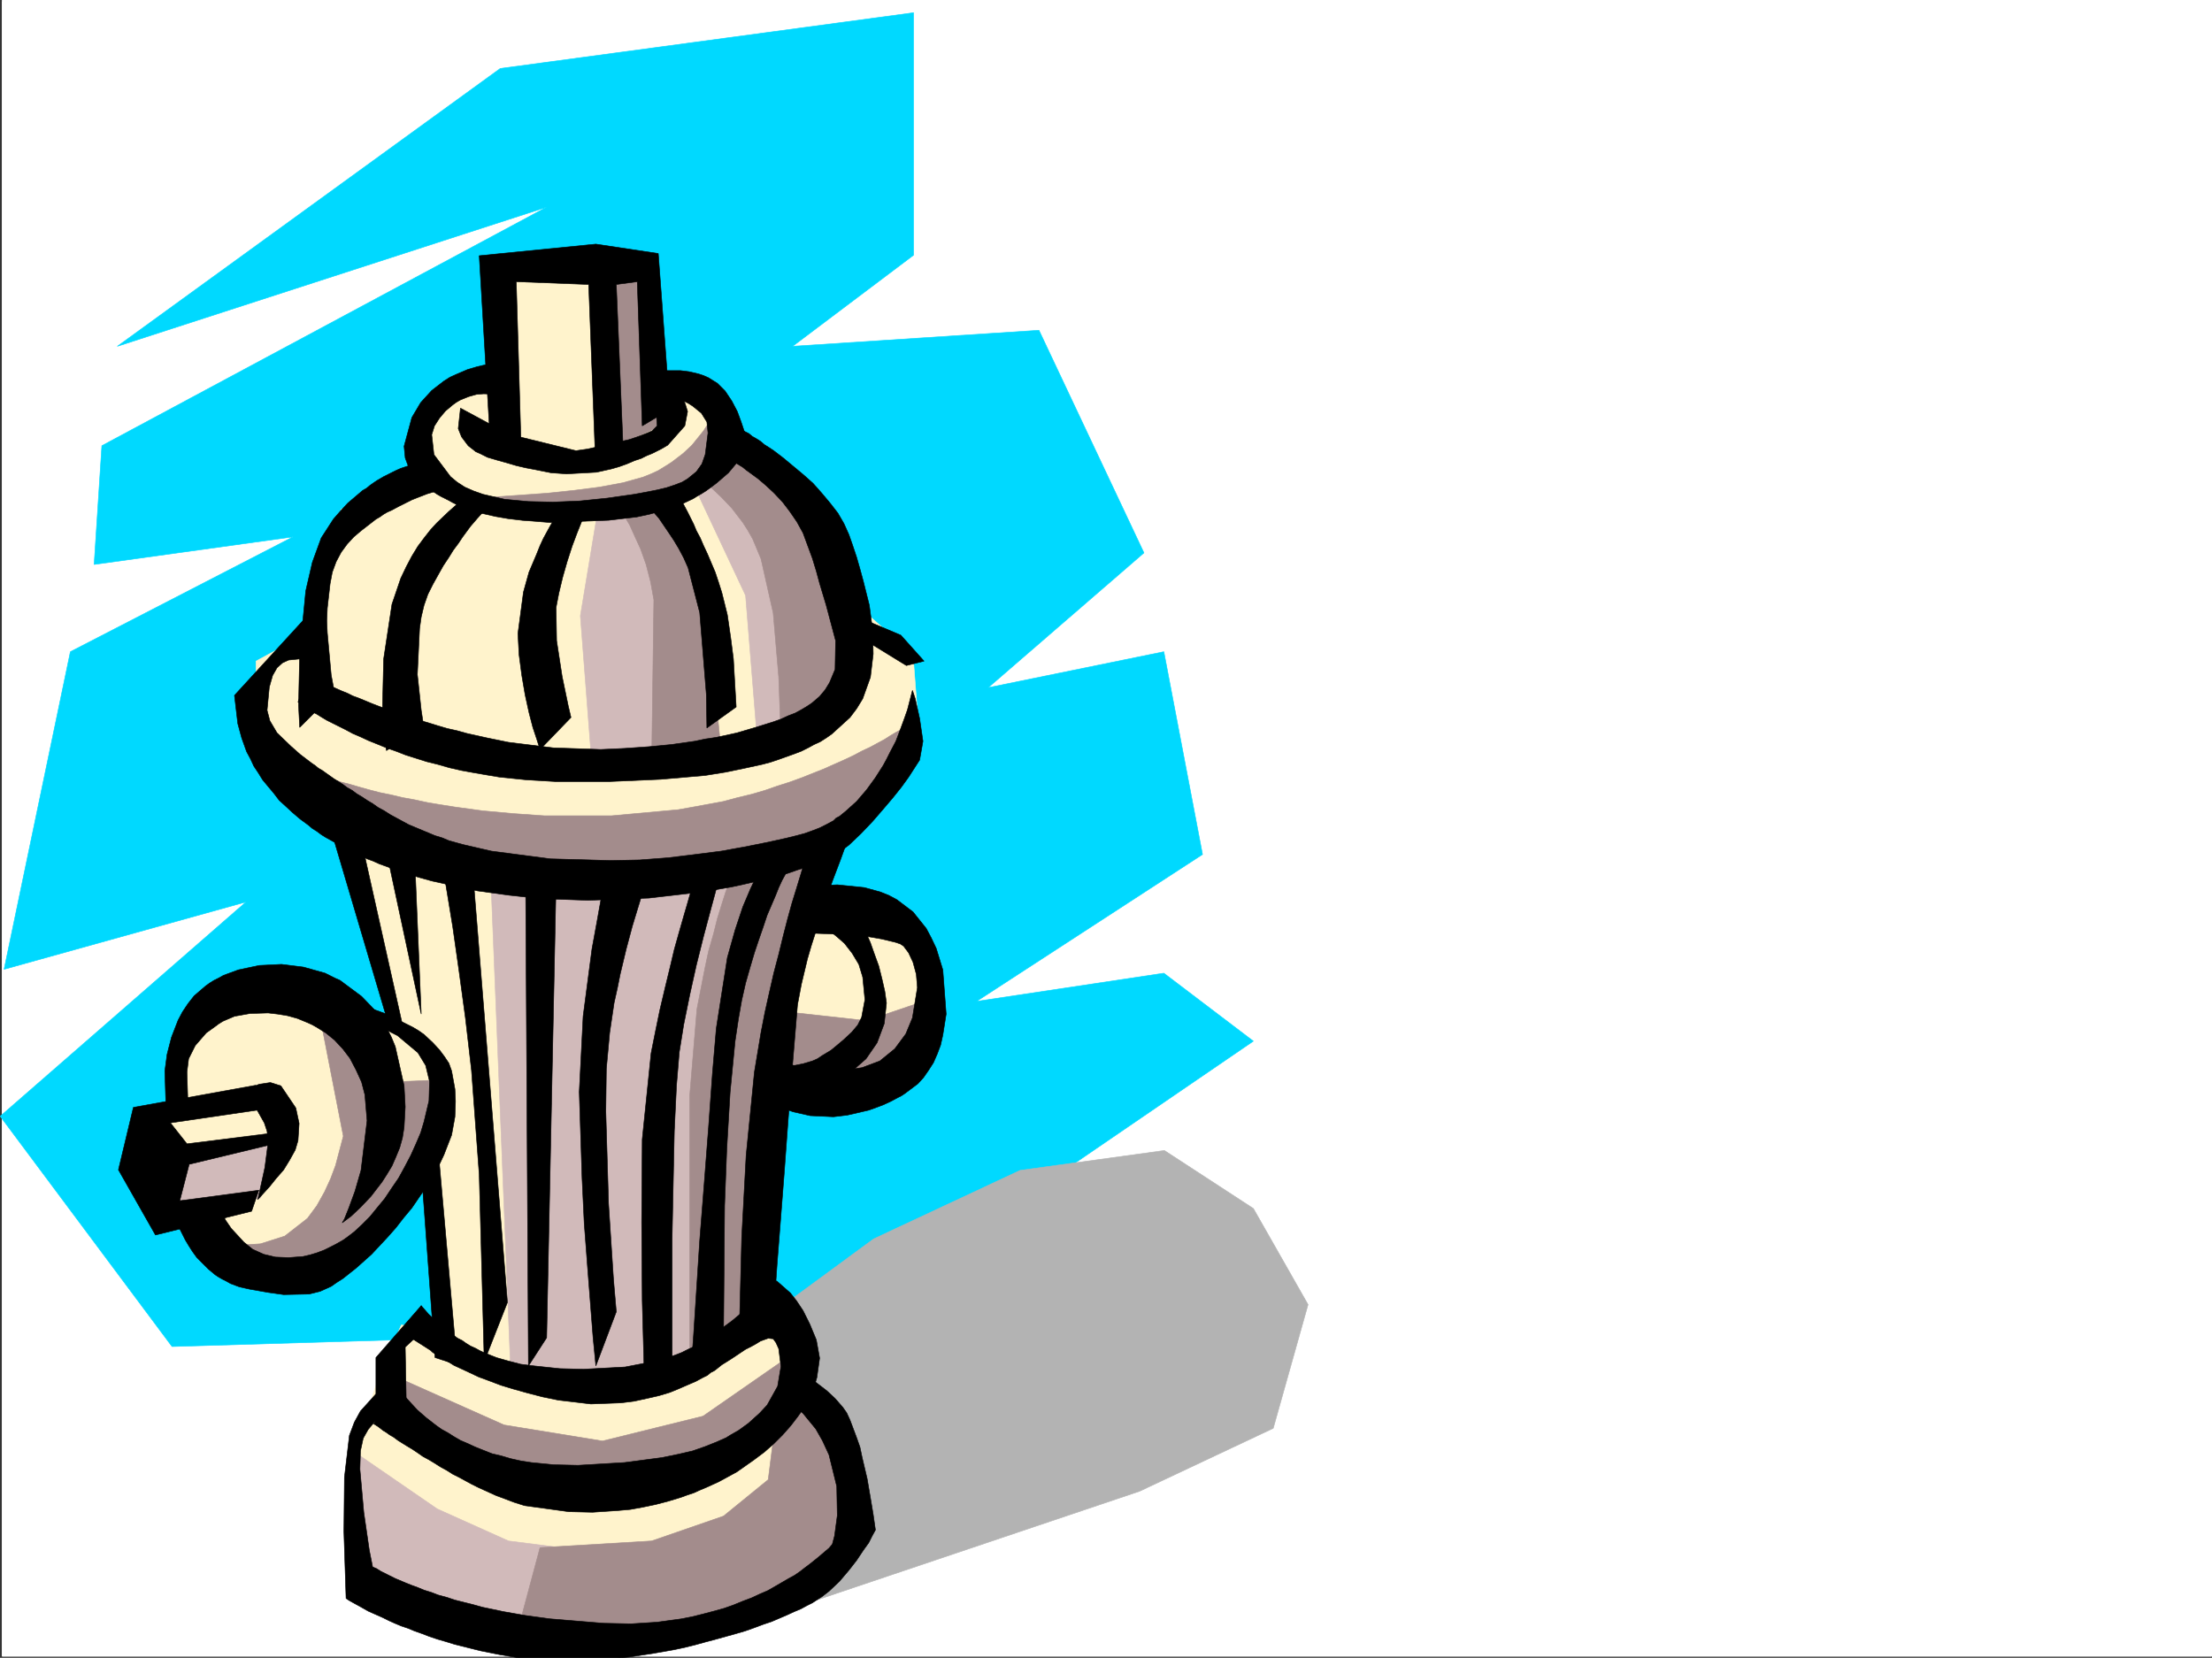
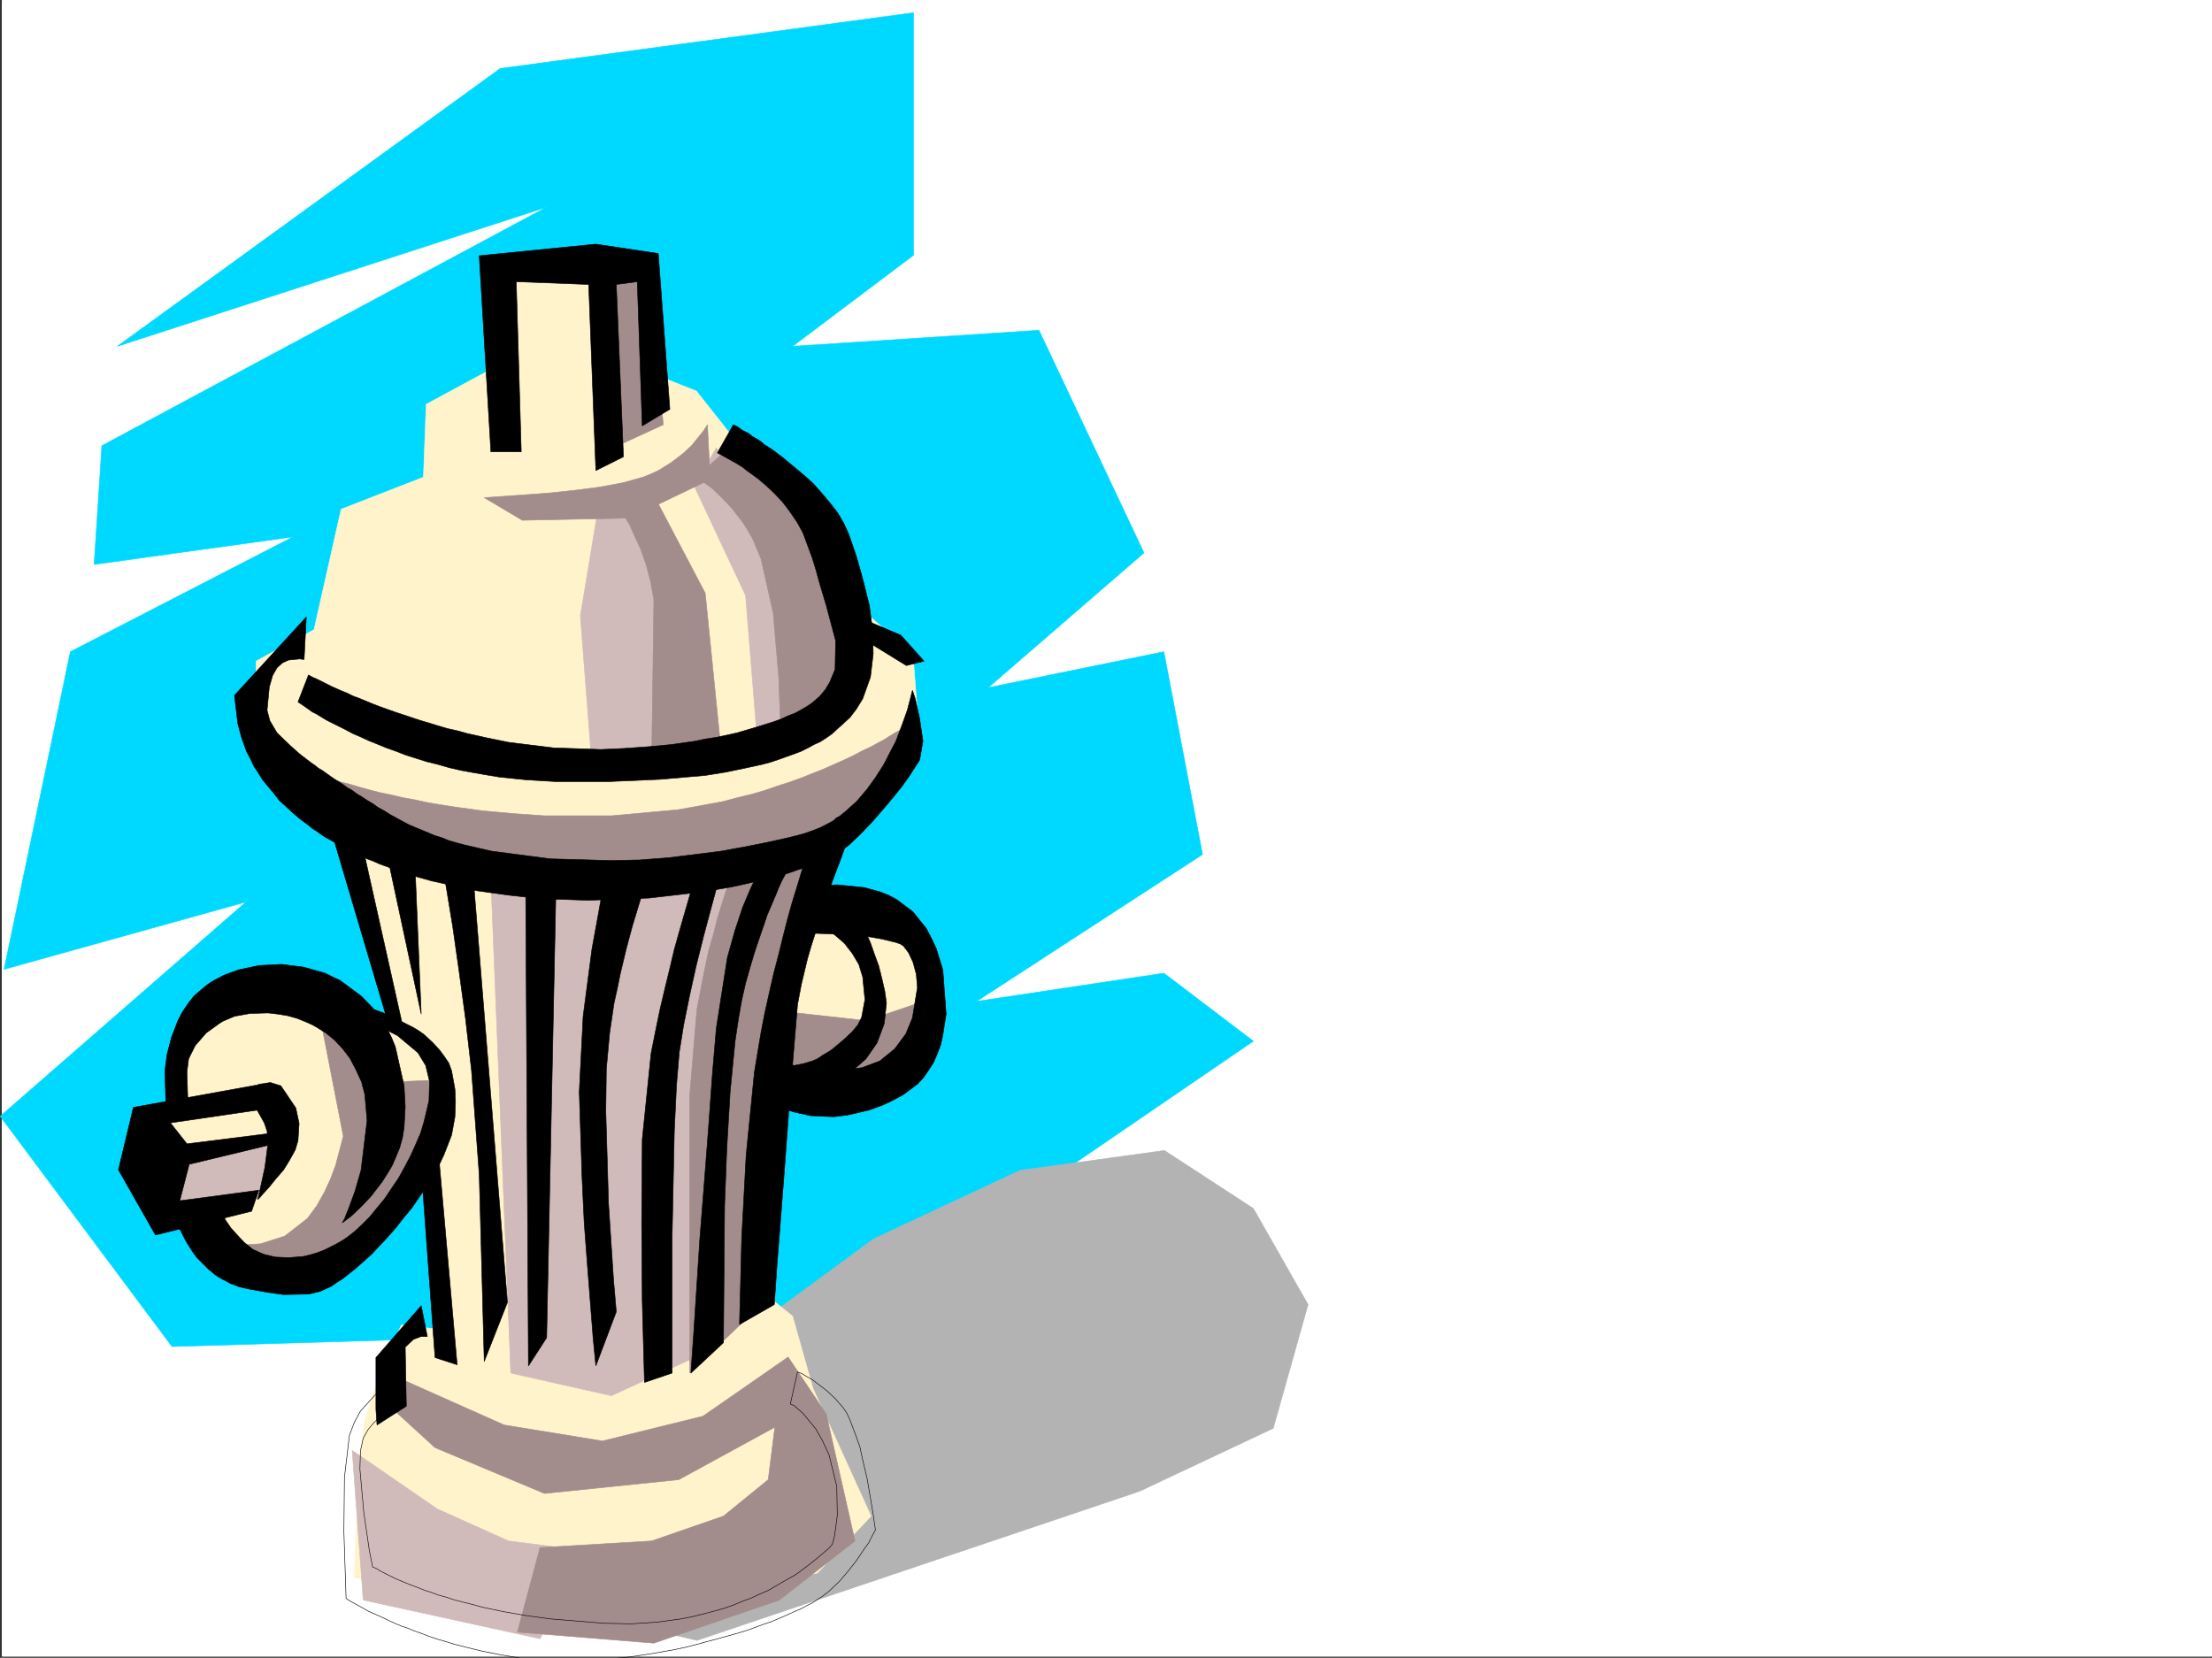
<svg xmlns="http://www.w3.org/2000/svg" width="2999.544" height="2248.25">
  <rect width="100%" height="100%" fill="#333333" stroke="none" />
  <defs>
    <clipPath id="a">
      <path d="M0 0h2997v2244.137H0Zm0 0" />
    </clipPath>
    <clipPath id="b">
-       <path d="M463 1858h722v388.09H463Zm0 0" />
-     </clipPath>
+       </clipPath>
    <clipPath id="c">
      <path d="M463 1857h723v389.09H463Zm0 0" />
    </clipPath>
  </defs>
  <path fill="#fff" d="M2.528 2246.297h2997.016V0H2.528Zm0 0" />
  <g clip-path="url(#a)" transform="translate(2.528 2.16)">
    <path fill="#fff" fill-rule="evenodd" stroke="#fff" stroke-linecap="square" stroke-linejoin="bevel" stroke-miterlimit="10" stroke-width=".743" d="M.742 2244.137h2995.531V-2.16H.743Zm0 0" />
  </g>
  <path fill="#00d9ff" fill-rule="evenodd" stroke="#00d9ff" stroke-linecap="square" stroke-linejoin="bevel" stroke-miterlimit="10" stroke-width=".743" d="m159.122 469.629 519.25-376.766 560.422-75.62v328.792L1074.727 469.63l334.149-21.738 142.363 301.851-211.297 182.793 238.278-48.719 52.433 274.914-306.426 199.211 253.993-38.199 121.367 92.16-566.442 387.246-899.847 26.938-233-312.328 333.406-290.633L5.54 1314.504l89.89-430.688L397.4 728.043 127.65 765.5l10.476-161.055 603.156-323.55Zm0 0" />
  <path fill="#b3b3b3" fill-rule="evenodd" stroke="#b3b3b3" stroke-linecap="square" stroke-linejoin="bevel" stroke-miterlimit="10" stroke-width=".743" d="m564.474 2135.445 620.359-455.394 198.55-92.902 195.579-26.942 120.625 78.629 74.172 130.32-47.196 167.782-181.304 85.394-600.188 202.223zm0 0" />
  <path fill="#fff3cc" fill-rule="evenodd" stroke="#fff3cc" stroke-linecap="square" stroke-linejoin="bevel" stroke-miterlimit="10" stroke-width=".743" d="m1095.684 1214.133 137.126 37.457 32.96 83.168-24.71 110.848-227.055 33.703zM216.798 1544.45l30.73-139.313 81.68-73.39 136.344 11.964 78.668 145.336-54.66 199.996-160.352 40.43zm0 0" />
  <path fill="#fff3cc" fill-rule="evenodd" stroke="#fff3cc" stroke-linecap="square" stroke-linejoin="bevel" stroke-miterlimit="10" stroke-width=".743" d="m674.618 354.285 5.98 138.57-102.636 55.407-3.754 98.883-111.629 43.44-36.715 163.282-78.668 42.695v92.903l121.363 132.55 69.68 255.4-45.71 27.722 79.413 167.035 24.008 230.691-51.73-5.984-29.95 68.152-18.73 58.414-8.992 58.457-5.985 157.258 327.426 61.426 300.445-67.406 72.684-77.145-78.668-173.02-27.723-98.1-42.734-34.485 27.723-471.118 93.683-188.734 94.387-76.402-9.738-126.606-108.656-95.875-97.399-150.535-87.664-110.847-54.7-21.739-26.94-160.27Zm0 0" />
  <path fill="#d1baba" fill-rule="evenodd" stroke="#d1baba" stroke-linecap="square" stroke-linejoin="bevel" stroke-miterlimit="10" stroke-width=".743" d="m219.806 1562.438 167.074-21.704-33.703 83.872-130.36 27.722zm721.554-903.29 69.676 148.305 14.973 184.984 63.695-9.738-12.004-221.695-106.39-153.547zm-130.402 31.438-23.965 144.55 14.973 194.016h148.386L920.36 763.977l-69.676-110.852Zm-333.402 1276.34 115.382 79.37 96.657 43.442L790 2102.484l-57.711 119.844-239.762-52.434zm188.07-774.492 26.976 669.625 136.344 30.695 127.387-58.418 36.715-675.605zm0 0" />
  <path fill="#a38c8c" fill-rule="evenodd" stroke="#a38c8c" stroke-linecap="square" stroke-linejoin="bevel" stroke-miterlimit="10" stroke-width=".743" d="m656.634 674.867 84.648-5.984 35.973-3.754 35.23-4.496 32.219-5.98 26.937-7.508 11.262-4.497 9.738-4.496 9.735-5.984 8.25-5.238 15.719-12.004 12.003-11.223 15.72-19.473 5.277-8.25 3.714 74.176-109.363 52.434-145.375 2.969zm163.32-326.562 6.02 261.383 73.43-33.708-18.766-215.714zm239.762 1023.129 115.383 12.746 81.68-27.723-45.708 116.871-93.644 24.711-69.676-21.738zm-742.512 317.609 35.973-2.27 32.96-10.476 30.735-23.969 12.746-17.246 10.477-18.727 8.25-17.949 6.726-17.984 10.48-39.688-29.952-153.543 93.644 80.114 72.688-2.97-45.708 150.536-53.957 74.172-88.406 49.422-87.664-3.012zm200.074 169.262 166.332 74.136 133.371 21.739 136.34-33.703 115.387-80.157 51.687 77.145 38.985 172.273-102.637 80.157-170.086 58.414-185.058-14.977 30.69-114.602 151.356-8.992 97.399-33.703 60.683-49.422 8.993-71.164-130.36 71.164-182.047 18.727-148.386-62.168-60.684-55.445zm0 0" />
  <path fill="#a38c8c" fill-rule="evenodd" stroke="#a38c8c" stroke-linecap="square" stroke-linejoin="bevel" stroke-miterlimit="10" stroke-width=".743" d="m999.032 1167.723-3.012 7.468-6.726 20.254-5.238 14.192-5.239 16.5-6.023 19.472-5.238 20.957-6.727 23.227-5.238 24.71-10.52 53.958-9.734 116.832v376.766l93.683-89.891 9.735-367.031 69.68-246.406zM886.657 671.855l69.676 132.59 21.742 215.715-94.43 15.715 3.012-222.438-4.496-24.71-6.023-23.227-7.465-20.996-8.25-17.95-6.727-14.972-6.765-11.262-5.239-9.734zm57.672-24.71 3.012 1.484 6.726 5.242 11.258 8.25 12.75 12.004 14.23 14.973 14.977 19.472 6.723 10.48 6.765 12.005 11.223 26.937 16.5 73.43 7.469 86.883 3.754 101.855 106.39-116.832-21.703-135.598-54.699-95.875-87.664-77.144zm0 0" />
  <path fill="#a38c8c" fill-rule="evenodd" stroke="#a38c8c" stroke-linecap="square" stroke-linejoin="bevel" stroke-miterlimit="10" stroke-width=".743" d="m389.891 1035.875 8.25 3.012 10.48 3.754 14.231 5.238 8.993 2.973 8.996 3.011 10.476 3.012 11.262 3.71 11.965 3.013 12.746 3.754 13.488 3.753 14.235 3.715 14.976 3.012 15.754 3.754 16.461 2.969 17.246 3.754 17.984 3.011 18.73 2.973 38.2 5.238 41.211 3.754 42.738 3.012h90.633l90.672-8.25 20.957-3.754 20.254-3.715 20.215-3.754 19.472-5.238 18.77-4.5 17.945-5.238 17.242-6.02 16.5-5.242 16.461-5.98 15.016-5.981 14.977-5.984 13.488-6.02 13.488-5.984 12.707-5.98 11.262-5.985 11.223-5.238 9.734-5.278 9.777-5.242 8.211-5.238 7.508-4.496 6.723-3.715 6.023-4.496 5.239-3.012 4.496-3.012 7.468-5.238-109.363 160.309-263.77 52.433-281.714-12.004zm0 0" />
  <path fill-rule="evenodd" stroke="#000" stroke-linecap="square" stroke-linejoin="bevel" stroke-miterlimit="10" stroke-width=".743" d="m649.868 346.777 15.758 265.918h41.21l-6.765-230.687 98.18 3.754 9.738 252.39 37.457-18.73-9.734-233.66 28.465-3.754 6.722 195.5 37.457-22.485-15.715-211.218-84.652-12.746Zm0 0" />
-   <path fill-rule="evenodd" stroke="#000" stroke-linecap="square" stroke-linejoin="bevel" stroke-miterlimit="10" stroke-width=".743" d="m659.641 494.34-12.746 3.012-12.746 3.753-15.718 6.727-8.25 3.754-8.25 5.238-16.5 12.746-14.977 16.461-11.96 20.215-10.52 38.945 1.523 15.754 5.242 14.235 8.992 11.965 12.707 12.003 3.754 2.973 4.496 2.266 3.754 2.972 4.496 3.012 5.239 3.008 4.496 2.23 5.984 3.012 5.277 2.969 5.985 3.012 5.98 3.011 13.489 5.239 15.757 3.714 16.461 3.754 17.246 3.012 18.727 2.227 38.2 3.011 79.413-3.011 38.239-4.497 17.207-3.714 16.5-4.496 15.718-4.497 14.27-6.02 12.707-5.983 6.023-3.754 5.239-2.973 5.98-3.75 5.242-3.754 8.992-6.726 16.5-14.235 11.223-13.488 8.25-11.223 6.723-9.734-2.227-10.52-2.27-10.476-4.495-13.489-5.239-14.234-7.468-14.23-8.993-13.453-10.52-10.516-5.98-3.715-5.984-3.754-6.762-3.012-6.726-2.226-12.746-3.012-11.965-1.488h-26.98l-7.509 28.465 12.004 2.972 11.965 3.754 13.492 5.239 7.504 3.753 5.985 3.754 12.004 9.739 7.468 11.964 1.524 15.012-3.754 29.207-4.496 12.711-7.508 10.516-11.965 9.734-7.508 4.461-9.734 3.754-11.262 3.75-12.707 3.012-15.015 2.972-16.461 3.012-36.715 5.238-36.715 3.754-35.969 1.485-33.707-.743-32.219-3.011-29.207-6.723-12.746-4.496-12.004-5.242-10.476-6.762-8.996-7.469-22.48-29.953-3.012-26.976 3.753-11.965 6.766-10.52 8.211-9.734 9.773-8.211 5.239-3.754 5.242-3.012 11.219-4.496 10.52-2.972 9.734-.782 22.484.782zm0 0" />
-   <path fill-rule="evenodd" stroke="#000" stroke-linecap="square" stroke-linejoin="bevel" stroke-miterlimit="10" stroke-width=".743" d="m624.415 553.54-3.012 27.683 4.496 11.261 8.992 11.961 6.766 5.243 3.715 3.007 5.277 2.23 10.48 5.24 12.747 3.753 13.488 3.754 12.707 3.754 12.746 2.972 12.004 2.266 22.485 4.496 20.957 1.488 40.468-2.23 20.215-4.496 10.516-3.012 10.48-3.75 10.48-4.5 8.993-2.969 7.508-3.754 7.468-3.011 12-5.98 8.997-5.243 23.222-26.195 3.754-19.512-3.008-9.734-3.754-9.739-5.242-8.953-4.496-6.765-4.496-5.98-23.227 17.984 3.012 42.699-6.762 6.722-6.726 3.012-7.508 2.973-8.25 3.012-8.992 2.968-20.215 4.5-19.473 4.496-16.5 3.754-15.718 2.266-91.414-22.48zm-67.449 77.144-13.489 4.496-6.726 2.972-16.5 8.25-8.992 5.239-4.496 3.011-5.239 3.715-4.5 3.754-5.238 3.008-20.215 17.207-9.734 10.516-9.778 11.222-8.21 12.746-8.25 12.707-12.004 32.961-8.993 38.946-8.21 84.652-1.524 70.418 1.523 29.95 47.196-47.192-4.496-23.969-5.242-56.93-.743-16.46.743-17.243 3.753-32.965 2.973-15.715 5.238-14.234L462.58 749l8.25-11.223 8.992-9.734 9.738-8.25 20.215-15.719 5.239-3.012 5.238-3.714 5.238-3.008 5.281-2.27 9.735-5.238 8.992-4.496 8.996-4.5 7.465-2.969 13.492-5.242 12.746-3.75zm77.184 43.441-3.012 1.484-3.715 3.012-6.02 3.715-12.746 11.258-16.46 15.719-8.25 8.992-8.25 10.48-8.993 12.004-8.21 13.45-7.509 14.234-7.508 15.757-11.964 35.188-11.262 74.172-1.485 62.914 3.008 44.926 2.23 16.46 50.204-35.19-3.008-19.47-5.242-48.68 3.012-62.171 2.23-15.719 3.754-15.754 5.238-14.976 6.762-13.489 7.469-13.453 6.765-12.004 7.47-11.218 6.019-9.739 6.726-8.992 6.02-8.992 10.48-14.234 8.992-10.477 6.727-7.508 6.02-5.984zm119.882 25.453-8.254 14.23-8.992 16.462-4.496 9.738-4.496 11.258-10.48 24.714-7.505 26.977-7.468 56.148 1.484 28.465 3.754 28.465 4.496 26.235 5.238 23.968 5.243 20.215 5.238 15.719 4.496 14.234 41.953-43.441-3.71-15.719-8.25-39.687-7.509-48.72-.742-44.925 3.75-19.469 5.242-21.742 5.98-20.957 6.766-20.957 6.727-17.984 5.98-14.977 4.497-13.488zM870.9 677.094l10.519 12.004 11.965 13.492 12.746 18.726 7.508 11.223 6.722 11.223 6.766 12.746 5.98 13.488 15.72 60.645 8.995 110.886.742 45.668 39.723-28.465-3.75-65.14-3.754-29.246-4.496-30.692-7.469-29.953-4.496-14.23-4.5-13.489-10.476-24.714-5.278-11.258-4.496-10.48-5.242-9.735-3.754-8.992-8.21-16.461-6.763-12.75-5.242-9.735-4.496-7.468zm0 0" />
  <path fill-rule="evenodd" stroke="#000" stroke-linecap="square" stroke-linejoin="bevel" stroke-miterlimit="10" stroke-width=".743" d="m972.794 614.184 4.496 2.265 5.281 2.973 6.723 3.754 8.25 4.496 9.738 5.984 4.496 3.754 5.238 3.75 11.223 8.25 10.516 8.957 11.222 10.516 11.262 11.965 9.734 12.746 9.739 14.234 8.25 14.977 12.707 34.445 5.277 17.242 4.457 16.461 8.992 29.953 12.75 47.934-.746 38.945-7.504 17.985-5.984 9.738-7.508 8.992-10.476 8.992-6.727 4.496-7.508 4.496-8.25 4.496-9.734 3.754-9.738 4.496-10.477 3.715-12.004 3.754-11.965 3.754-12.746 3.754-12.746 3.715-13.492 3.012-14.23 3.011-14.977 2.227-14.23 3.012-31.477 4.496-31.477 2.972-32.218 2.266-32.22 1.488-64.433-2.23-60.683-7.508-29.207-5.98-13.493-3.012-13.488-2.973-13.488-3.754-13.492-3.008-12.746-3.753-11.965-3.715-12.746-3.754-11.262-3.754-11.219-3.754-11.223-3.715-10.52-3.754-10.476-3.754-9.738-3.754-8.992-3.754-8.992-3.714-8.25-3.008-7.469-3.754-7.508-2.973-13.488-6.02-10.48-5.241-8.993-4.497-6.765-2.968-5.239-3.012-14.23 36.715 6.762 4.496 7.468 5.238 5.239 3.754 6.023 2.973 5.98 3.754 7.508 4.496 7.47 3.754 17.983 8.992 9.739 5.238 10.476 4.496 11.262 5.242 11.223 4.497 12.746 5.238 12.746 4.496 13.488 5.238 14.235 4.5 14.23 4.496 14.977 3.715 15.757 4.496 16.461 3.754 16.5 3.008 17.242 2.973 17.95 3.011 36.715 3.754 38.238 2.227h74.918l68.187-2.969 60.684-5.281 27.723-4.457 25.453-5.278 24.008-5.238 11.222-2.973 11.223-3.753 10.515-3.754 10.48-3.754 9.735-3.715 8.992-4.496 8.25-4.496 8.25-3.754 8.211-5.238 7.508-5.243 24.711-22.48L1161.61 961l8.25-13.488 10.477-29.207 3.754-31.477-.742-32.219-4.497-33.703-8.25-32.965-4.496-16.46-4.496-15.715-5.242-15.758-5.238-14.977-6.727-14.976-8.25-14.23-10.476-13.49-11.262-13.452-11.965-13.488-13.488-12.004-13.492-11.223-13.489-11.223-12.746-9.734-6.726-4.496-6.02-3.754-5.238-4.496-5.984-3.754-5.239-2.973-4.496-3.754-8.992-4.496-6.023-4.496-5.981-3.012zm0 0" />
  <path fill-rule="evenodd" stroke="#000" stroke-linecap="square" stroke-linejoin="bevel" stroke-miterlimit="10" stroke-width=".743" d="m415.384 836.66-97.438 106.356 4.5 38.199 5.278 19.473 6.722 18.726 5.242 9.738 4.496 9.735 5.98 8.992 6.024 9.738 7.47 8.992 7.507 8.954 7.504 9.777 8.996 8.21 9.734 8.993 9.735 8.25 11.222 8.25 5.239 4.496 6.023 3.715 5.98 4.496 5.985 3.754 6.762 3.754 6.726 3.754 5.985 3.715 7.503 3.753 6.766 3.75 7.469 3.754 7.508 2.973 7.468 3.754 8.25 3.012 8.25 3.753 8.25 2.97 8.25 3.011 8.993 2.973 8.21 3.011 8.993 3.008 9.738 2.973 18.727 5.238 20.253 4.496 20.957 4.5 20.997 4.496 21.742 3.008 21.699 2.973 20.996 2.27 42.7 3.007 42.695 1.488 82.421-3.011 38.985-4.496 37.457-4.496 35.191-5.985 17.243-3.754 15.757-3.71 15.72-3.755 14.23-3.753 14.234-3.754 12.746-4.496 12.004-3.754 11.223-4.457 10.476-3.754 8.992-4.496 8.25-4.496 7.508-4.5 11.223-8.25 16.5-15.715 15.719-16.504 14.23-16.461 12.75-14.973 12-14.976 9.738-13.489 8.211-12.746 6.766-10.48 4.496-25.453-4.496-30.735-5.985-26.937-3.753-11.262-6.762 26.234-4.5 12.746-5.238 14.235-5.98 15.719-8.25 15.718-4.497 8.993-4.5 8.25-5.238 8.21-5.239 8.25-5.984 8.25-6.02 8.25-13.488 15.72-14.976 13.487-8.25 6.727-4.496 2.266-3.715 3.714-9.778 5.243-8.992 4.496-9.734 3.754-10.48 3.754-11.22 3.007-12.003 2.973-13.492 3.012-13.489 2.969-14.976 3.011-14.973 3.012-16.5 2.973-16.46 3.008-35.231 4.5-36.715 4.496-38.946 2.968-38.98.786-81.68-2.27-80.156-10.48-38.945-8.993-18.766-5.238-8.953-3.754-9.777-2.973-17.985-7.507-8.953-3.75-8.996-3.754-8.25-4.5-8.25-4.457-8.25-4.496-8.25-5.278-8.21-4.457-7.509-5.277-7.504-4.457-6.726-4.5-7.508-4.496-5.98-4.496-6.727-3.754-6.02-4.496-5.984-3.754-5.98-3.754-5.243-3.715-5.277-3.75-5.238-3.754-5.242-3.012-4.496-3.714-4.497-3.012-15.718-11.965-12.746-11.262-18.727-17.984-9.738-16.461-3.754-14.23 3.012-31.477 4.496-15.719 5.984-10.48 7.504-6.723 8.21-3.754 15.016-1.488 5.985.746zm751.504 27.684 62.168 38.203 23.968-5.985-31.476-35.187-53.176-22.484zM346.45 1471.8l-165.586 29.954-20.254 84.652 50.203 88.403 130.36-32.22 9.777-28.464-107.176 14.234 12.746-49.422 121.368-29.246-11.223-12.71-113.152 14.234-22.446-28.465 132.59-19.473zm0 0" />
  <path fill-rule="evenodd" stroke="#000" stroke-linecap="square" stroke-linejoin="bevel" stroke-miterlimit="10" stroke-width=".743" d="m335.192 1477.785 4.496-2.23 5.98-3.008 6.024-2.23 14.973-2.27 14.234 4.5 20.215 29.988 4.496 20.957-1.484 23.227-3.754 12.707-7.469 13.488-8.25 13.492-10.48 12-8.992 11.223-8.25 8.992-7.508 8.25 3.011-12.746 6.727-30.73 4.496-34.45-1.488-14.972-3.754-11.223-9.734-17.242-6.727-14.234zm0 0" />
  <path fill-rule="evenodd" stroke="#000" stroke-linecap="square" stroke-linejoin="bevel" stroke-miterlimit="10" stroke-width=".743" d="m225.048 1500.266-1.489-47.934 3.012-22.484 5.98-23.188 8.997-23.223 5.98-11.261 7.508-11.223 8.25-10.476 10.48-8.997 5.239-4.496 5.238-3.754 5.984-3.753 6.02-2.97 6.727-3.753 5.98-2.23 14.273-5.239 14.23-3.012 14.235-3.011 29.95-1.485 29.988 3.754 29.21 8.211 13.489 6.766 6.727 2.969 6.02 4.5 23.226 17.242 19.472 20.215 7.504 11.261 7.469 11.961 6.023 12.004 5.239 12.711 11.965 53.176 1.523 28.465-1.523 27.718-2.231 14.235-3.754 13.488-5.238 12.746-5.238 11.965-6.766 11.223-6.723 10.52-7.508 9.734-7.468 9.734-14.274 14.977-12.707 11.964-12.004 8.993 3.012-5.239 5.984-14.976 8.25-22.48 8.25-28.466 8.211-67.41-2.972-35.187-4.496-17.246-7.508-16.461-8.25-15.719-9.735-12.746-11.222-12.004-12.004-9.734-5.984-3.715-5.981-3.754-6.766-3.754-6.722-3.012-12.75-5.238-13.489-3.754-13.488-2.226-12.746-1.489-24.71.742-21 3.754-15.716 6.727-5.984 3.754-6.02 4.496-10.48 7.469-14.977 17.242-8.992 17.988-2.265 17.945 1.523 49.461zm0 0" />
  <path fill-rule="evenodd" stroke="#000" stroke-linecap="square" stroke-linejoin="bevel" stroke-miterlimit="10" stroke-width=".743" d="m239.278 1655.297 5.238 12.75 6.766 13.488 4.496 7.508 5.238 8.21 5.985 8.25 7.508 7.509 8.25 8.21 8.992 7.505 4.496 2.972 5.238 3.012 5.985 3.012 5.238 2.968 12.004 4.5 13.488 3.008 25.457 4.496 20.996 2.973 34.445-.742 15.016-3.715 14.977-6.766 7.465-5.238 8.253-5.238 17.985-14.235 20.996-18.726 10.48-11.223 11.22-12.004 11.26-12.707 10.481-13.488 11.262-13.492 9.734-14.23 9.735-14.235 8.992-14.973 8.254-14.234 6.723-14.23 10.48-26.981 4.496-24.711.742-20.957-.742-16.5-4.496-24.711-3.754-10.48-5.984-8.993-6.723-8.992-8.996-9.738-12-11.223-7.469-5.238-7.508-4.496-8.992-4.496-8.996-4.496-17.984-8.992-8.25-3.012-8.211-2.973-14.274-5.238-13.449-4.496 20.957 29.949 12.004 3.012 11.965 4.496 6.766 3.715 7.468 3.754 27.723 23.226 10.516 17.242 5.238 21.7-.742 26.238-6.762 28.465-4.5 14.972-6.723 15.719-6.765 14.977-8.25 15.718-8.211 14.973-9.735 14.234-8.996 13.489-10.515 12.746-9.735 11.965-10.48 10.52-10.48 9.734-9.735 7.468-5.277 3.754-5.243 3.012-5.238 2.969-4.496 2.27-10.48 5.237-9.735 3.754-9.734 2.973-9.738 2.266-19.512 1.488-17.985-.742-15.718-3.754-14.973-6.727-12.004-9.734-17.246-18.73-8.21-12.004-3.009-9.735zm0 0" />
  <path fill-rule="evenodd" stroke="#000" stroke-linecap="square" stroke-linejoin="bevel" stroke-miterlimit="10" stroke-width=".743" d="m449.833 1128.777 77.183 260.641 19.473 3.754-56.93-254.656zm122.89 477.098 17.204 235.188 29.992 9.734-24.711-280.11zm525.973-461.379-2.266 7.469-6.726 20.996-4.496 14.977-5.238 17.242-6.024 19.472-5.98 21.7-5.985 23.226-6.02 24.711-6.726 25.453-5.98 26.238-6.024 26.977-5.238 26.941-8.992 53.918-11.223 113.118-5.984 110.847-3.008 118.356 47.191-26.98 3.754-54.66 4.496-56.93 5.239-67.41 5.242-71.16 5.238-65.923 7.508-90.633 5.238-27.683 8.25-34.489 5.242-17.945 5.98-18.73 5.24-17.985 6.023-18.73 5.98-17.242 5.984-16.461 10.516-27.723 6.727-18.726 2.265-6.727zm0 0" />
-   <path fill-rule="evenodd" stroke="#000" stroke-linecap="square" stroke-linejoin="bevel" stroke-miterlimit="10" stroke-width=".743" d="m571.2 1770.684 9.734 11.222 12.747 11.961 16.5 13.492 5.238 3.754 5.242 3.754 5.98 2.969 5.243 3.754 6.02 3.754 6.726 3.011 6.761 3.715 6.727 3.012 7.508 3.008 7.469 2.972 15.757 4.497 17.243 4.496 17.945 2.27 35.23 3.714 32.22.781 56.187-3.011 46.449-8.993 20.254-6.726 9.734-3.754 8.992-4.496 9.739-4.496 9.734-5.98 5.242-3.012 5.238-3.012 4.497-3.715 5.238-3.754 20.254-14.973 18.73-15.718 16.461-14.235 12.746-12.004 12.004-11.96 18.73 16.46 8.25 10.477 8.993 13.488 8.992 17.989 8.992 21.699 4.457 24.71-3.715 26.239-3.754 12.746-5.98 13.45-6.766 13.488-8.992 12.75-9.734 12.707-11.223 12.746-12.004 12.004-12.746 11.222-14.976 11.219-7.508 5.242-7.465 5.278-7.508 5.238-8.25 4.496-8.21 4.496-8.25 4.457-16.5 7.508-8.997 3.754-8.25 3.754-8.992 2.972-8.211 3.012-17.242 5.238-17.242 4.496-17.989 3.754-16.46 2.973-17.243 1.523-33.703 2.23-32.219-.745-59.941-8.25-14.23-4.496-15.758-5.98-8.25-3.012-8.211-3.715-16.5-7.508-8.996-4.496-8.25-4.496-8.211-4.496-8.993-4.496-8.25-5.239-8.25-4.5-8.25-5.238-7.468-4.496-8.25-4.496-7.508-5.239-6.723-4.496-7.508-4.5-5.984-3.71-5.98-3.754-6.024-4.497-5.238-3.011-5.238-3.754-3.754-2.23-6.727-5.239-6.02-3.754 29.989-54.66 3.012 5.238 9.734 12.707 7.469 8.25 8.992 9.739 12.004 10.476 13.492 10.48 7.465 5.278 8.25 4.496 8.25 5.238 8.996 5.243 10.476 4.496 9.739 4.496 11.258 4.496 11.222 4.457 12.746 3.012 12.746 3.753 13.493 3.008 14.23 2.23 30.695 3.012 32.961.743 62.95-3.754 50.949-6.727 21.738-4.496 19.473-4.496 17.242-6.02 14.976-5.984 13.489-5.98 5.984-3.754 5.238-2.973 5.278-3.012 5.242-3.754 8.25-5.98 14.973-13.488 10.48-11.223 14.23-25.492 4.497-26.942-3.008-23.968-3.715-8.25-3.754-5.239-6.766-.742-10.476 3.754-5.984 3.711-6.766 3.754-7.465 3.754-6.766 4.496-6.726 4.5-6.762 4.496-5.984 3.754-5.98 3.71-7.509 6.024-3.011 2.227-4.496 2.23-4.457 3.754-7.508 3.754-8.25 4.496-10.48 4.496-12 5.239-12.75 5.242-14.973 4.496-16.461 3.754-17.246 3.754-17.985 2.226-40.468 1.489-44.184-5.243-21.738-4.496-20.215-5.238-18.77-5.238-17.203-5.242-15.758-5.98-14.23-5.24-12.746-6.023-11.223-5.238-9.738-4.496-8.25-5.242-7.465-3.715-6.023-3.75-7.47-5.242-2.265-2.266-26.98-17.207zm0 0" />
  <path fill-rule="evenodd" stroke="#000" stroke-linecap="square" stroke-linejoin="bevel" stroke-miterlimit="10" stroke-width=".743" d="m571.2 1770.684-61.426 70.379v70.417l1.485 20.961 39.726-25.457-1.488-80.152 11.223-10.48 9.734-3.754h8.996zm0 0" />
  <g clip-path="url(#b)" transform="translate(2.528 2.16)">
-     <path fill-rule="evenodd" d="m531.21 1872.605-7.464 3.754-7.508 5.243-9.738 7.503-20.254 22.446-8.21 15.015-6.763 17.946-6.726 56.93-.742 73.43 2.972 90.593 4.496 3.012 6.762 3.754 8.211 4.496 10.52 5.98 6.726 3.012 6.762 2.972 6.726 3.012 7.508 3.754 8.25 3.715 8.953 3.75 8.993 3.012 8.992 3.754 10.52 3.714 9.734 3.754 11.222 3.754 10.48 3.012 12.005 3.715 12.004 3.008 11.964 3.011 12 2.973 26.239 5.238 26.941 4.496 28.504 2.27 58.414 1.484 61.465-5.238 29.95-4.496 29.991-5.242 14.23-3.008 14.977-3.715 13.489-3.754 14.234-3.754 26.977-7.508 12.746-3.714 12.71-4.497 12-4.496 11.223-3.754 10.52-4.496 10.476-4.496 9.739-4.496 8.992-3.754 8.25-4.496 7.469-3.715 6.765-4.496 5.98-3.754 9.735-7.507 14.234-13.45 12.747-15.015 10.48-13.45 8.992-13.492 7.508-10.476 4.496-8.996 4.496-8.25-3.012-20.957-3.753-22.48-4.496-26.2-6.727-28.465-3.008-14.23-4.496-12.747-8.996-23.968-4.496-9.739-5.238-7.503-10.48-11.965-11.22-10.48-19.511-14.977-8.211-4.496-6.024-3.754-5.98-2.266-9.735 43.441 5.239 2.266 12.004 10.48 17.203 20.958 8.992 15.757 8.992 19.47 10.52 42.698.742 39.688-3.754 27.719-3.012 11.222-4.496 5.242-14.973 12.747-11.222 8.992-6.024 4.496-6.722 5.238-7.508 5.242-8.25 4.496-17.985 10.477-10.48 5.984-10.48 4.496-11.22 5.239-12.003 4.496-12.746 5.238-12.75 4.5-13.488 3.75-14.23 3.754-14.978 3.754-14.976 2.973-32.961 4.496-35.227 2.27-37.46-.782-72.688-5.984-32.96-4.497-29.95-5.238-28.504-5.984-13.488-3.754-11.965-2.969-12.004-3.012-11.223-3.753-11.261-3.012-9.735-3.715-9.734-3.012-8.996-3.75-8.25-2.972-7.47-3.012-14.23-5.98-10.52-5.243-8.991-4.496-5.98-3.754-5.243-2.226-4.496-22.485-7.508-51.687-5.238-58.418.742-24.711 3.754-17.242 6.766-11.965 8.25-9.735 8.21-7.507 4.497-3.012 3.754-2.23 8.25-3.75 6.726-2.231 5.238-1.523zm0 0" />
-   </g>
+     </g>
  <g clip-path="url(#c)" transform="translate(2.528 2.16)">
    <path fill="none" stroke="#000" stroke-linecap="square" stroke-linejoin="bevel" stroke-miterlimit="10" stroke-width=".743" d="m531.21 1872.605-7.464 3.754-7.508 5.243-9.738 7.503-20.254 22.446-8.21 15.015-6.763 17.946-6.726 56.93-.742 73.43 2.972 90.593 4.496 3.012 6.762 3.753 8.211 4.497 10.52 5.98 6.726 3.012 6.762 2.972 6.726 3.012 7.508 3.754 8.25 3.715 8.953 3.75 8.993 3.012 8.992 3.754 10.52 3.714 9.734 3.754 11.222 3.754 10.48 3.012 12.005 3.715 12.004 3.008 11.964 3.011 12 2.973 26.239 5.238 26.941 4.496 28.504 2.27 58.414 1.484 61.465-5.238 29.95-4.496 29.991-5.242 14.23-3.008 14.977-3.715 13.489-3.754 14.234-3.754 26.977-7.508 12.746-3.714 12.71-4.497 12-4.496 11.223-3.754 10.52-4.496 10.476-4.496 9.739-4.496 8.992-3.754 8.25-4.496 7.469-3.715 6.765-4.496 5.98-3.754 9.735-7.508 14.234-13.449 12.747-15.015 10.48-13.45 8.992-13.492 7.508-10.476 4.496-8.996 4.496-8.25-3.011-20.957-3.754-22.48-4.497-26.2-6.726-28.465-3.008-14.23-4.496-12.747-8.996-23.968-4.496-9.739-5.238-7.503-10.48-11.965-11.22-10.48-19.511-14.977-8.211-4.496-6.024-3.754-5.98-2.266-9.735 43.441 5.239 2.266 12.004 10.48 17.203 20.958 8.992 15.757 8.992 19.47 10.52 42.698.742 39.688-3.754 27.719-3.012 11.222-4.496 5.242-14.973 12.746-11.222 8.993-6.024 4.496-6.722 5.238-7.508 5.242-8.25 4.496-17.985 10.477-10.48 5.984-10.48 4.496-11.22 5.239-12.003 4.496-12.746 5.238-12.75 4.5-13.488 3.75-14.231 3.754-14.977 3.754-14.976 2.973-32.961 4.496-35.227 2.27-37.46-.782-72.688-5.984-32.96-4.497-29.95-5.238-28.504-5.984-13.488-3.754-11.965-2.969-12.004-3.012-11.223-3.754-11.261-3.011-9.735-3.715-9.734-3.012-8.996-3.75-8.25-2.972-7.47-3.012-14.23-5.98-10.52-5.243-8.991-4.496-5.98-3.754-5.243-2.226-4.496-22.485-7.508-51.687-5.238-58.418.742-24.711 3.754-17.242 6.766-11.965 8.25-9.735 8.21-7.507 4.497-3.012 3.754-2.23 8.25-3.75 6.726-2.231 5.238-1.523zm0 0" />
  </g>
  <path fill-rule="evenodd" stroke="#000" stroke-linecap="square" stroke-linejoin="bevel" stroke-miterlimit="10" stroke-width=".743" d="m1034.259 1173.703-8.25 14.234-8.25 17.243-10.477 24.71-10.48 31.438-10.516 37.457-14.977 95.871-5.238 61.43-5.242 72.644-5.98 77.145-6.024 76.402-8.25 127.348-3.715 52.434 44.184-41.211 1.527-185.766 2.969-77.14 4.496-76.403 6.766-69.637 4.496-29.992 4.496-25.453 5.242-23.226 5.98-20.957 5.985-20.215 6.02-17.985 5.98-17.242 5.242-15.719 11.223-26.199 4.496-11.258 4.496-9.738 8.25-14.977 6.762-11.96zm-91.414 15.719-3.012 8.992-7.469 26.238-5.238 17.946-6.02 20.996-6.726 23.969-6.024 25.453-6.722 27.722-6.727 28.465-6.02 29.207-5.984 29.953L870.9 1545.23l-.742 112.336.742 106.352 3.012 110.848 37.457-12.707v-182.754l3.012-145.332 2.972-62.172 3.754-44.926 6.02-37.457 8.21-40.43 4.497-20.254 4.496-20.215 9.738-38.94 8.992-33.708 7.508-27.719 6.723-24.71zm-122.891 6.766-5.242 24.71-5.239 29.208-6.726 36.714-12 91.375-5.242 102.602 3.754 116.086 2.972 62.168 4.496 59.199 7.508 95.871 3.754 38.203 27.723-73.43-3.754-43.44-6.766-103.34-3.715-125.083.743-57.672 4.496-48.718 5.984-40.43 4.496-20.215 3.754-18.73 8.25-34.446 8.211-30.734 7.508-24.711 5.98-19.469 6.024-15.718zm-107.137 0 3.754 656.136 24.711-38.203 12.75-614.965zm-113.113-25.497 6.723 40.47 7.507 45.671 8.211 57.672 8.993 65.922 8.25 71.16 10.48 141.582 6.766 253.133 31.472-80.113-47.23-586.5zm-85.434-61.386 56.93 265.882-8.996-214.23zm605.383 91.379 15.758-.782 36.715 3.754 21.7 5.98 11.26 4.497 11.224 6.023 21.738 16.461 17.988 22.48 6.723 12.708 6.765 14.234 8.993 29.246 4.496 59.903-4.496 28.464-3.008 13.489-4.5 11.965-5.239 12.003-6.722 10.477-6.766 9.738-7.508 8.25-17.945 13.488-4.5 2.973-4.496 2.266-9.774 5.242-9.734 4.496-9.738 3.715-10.477 3.754-9.738 2.265-19.473 4.496-18.726 2.231-31.477-1.484-23.226-5.243-16.5-6.02-9.735-5.241-3.012-2.969 12.747-53.176 4.496 1.485 12.75 3.011 19.468 3.715 23.227 3.008h25.492l24.711-3.75 23.969-8.996 20.254-16.461 14.976-20.215 8.992-21.738 6.727-41.172-1.488-17.988-4.496-16.5-5.98-12.707-6.766-8.993-4.497-3.011-6.726-2.227-18.727-4.496-21.738-3.754-24.715-2.23-62.207-2.266zm0 0" />
  <path fill-rule="evenodd" stroke="#000" stroke-linecap="square" stroke-linejoin="bevel" stroke-miterlimit="10" stroke-width=".743" d="m1102.45 1249.363 8.953 4.496 10.52 5.98 5.238 4.497 5.984 4.5 12.004 10.477 10.477 13.488 8.992 14.976 5.242 17.242 3.008 30.696-4.496 23.969-5.238 10.476-8.25 9.738-11.262 10.477-13.45 11.262-3.753 2.972-3.754 2.266-7.508 4.496-6.723 4.5-6.765 2.969-12.707 3.754-11.262 2.27h-16.46l-5.278-1.528 7.504 27.723 92.16-18.727 18.73-16.46 14.973-21.743 9.777-26.195 2.973-27.723-2.23-15.719-3.754-16.5-4.497-17.984-5.984-16.461-5.277-14.977-5.239-12.004-4.496-11.222-39.687-31.473zm0 0" />
</svg>